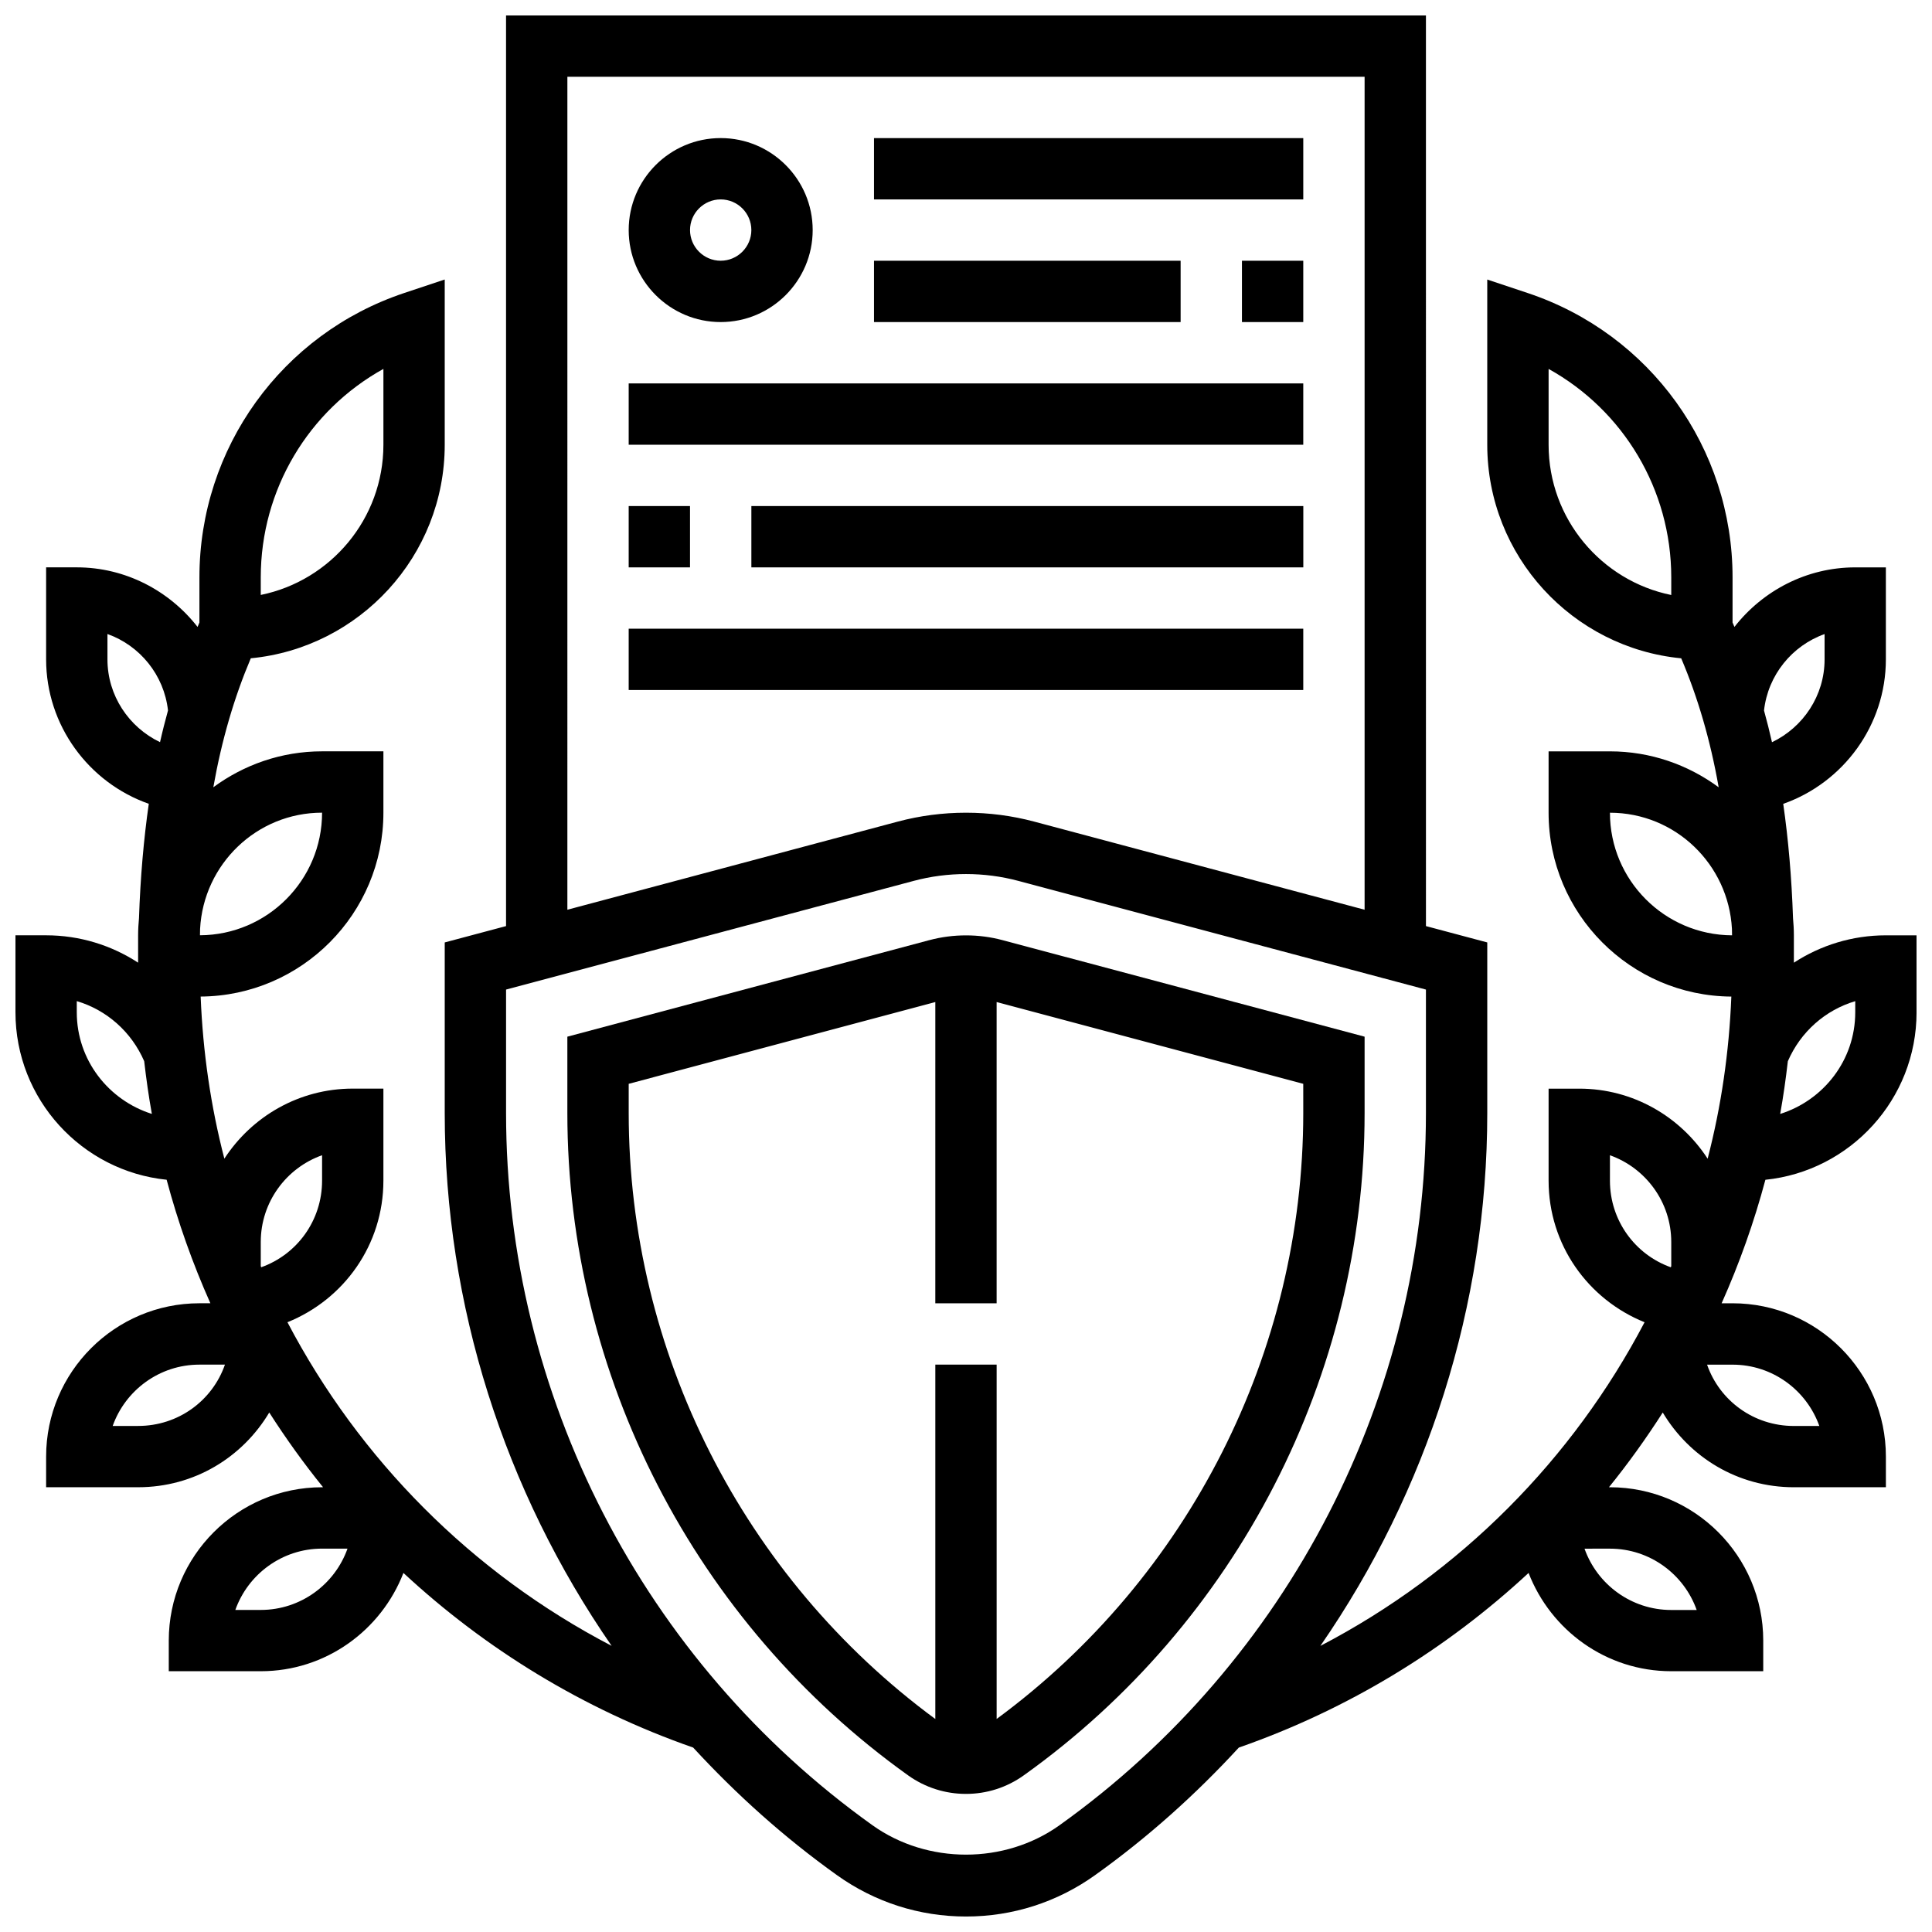
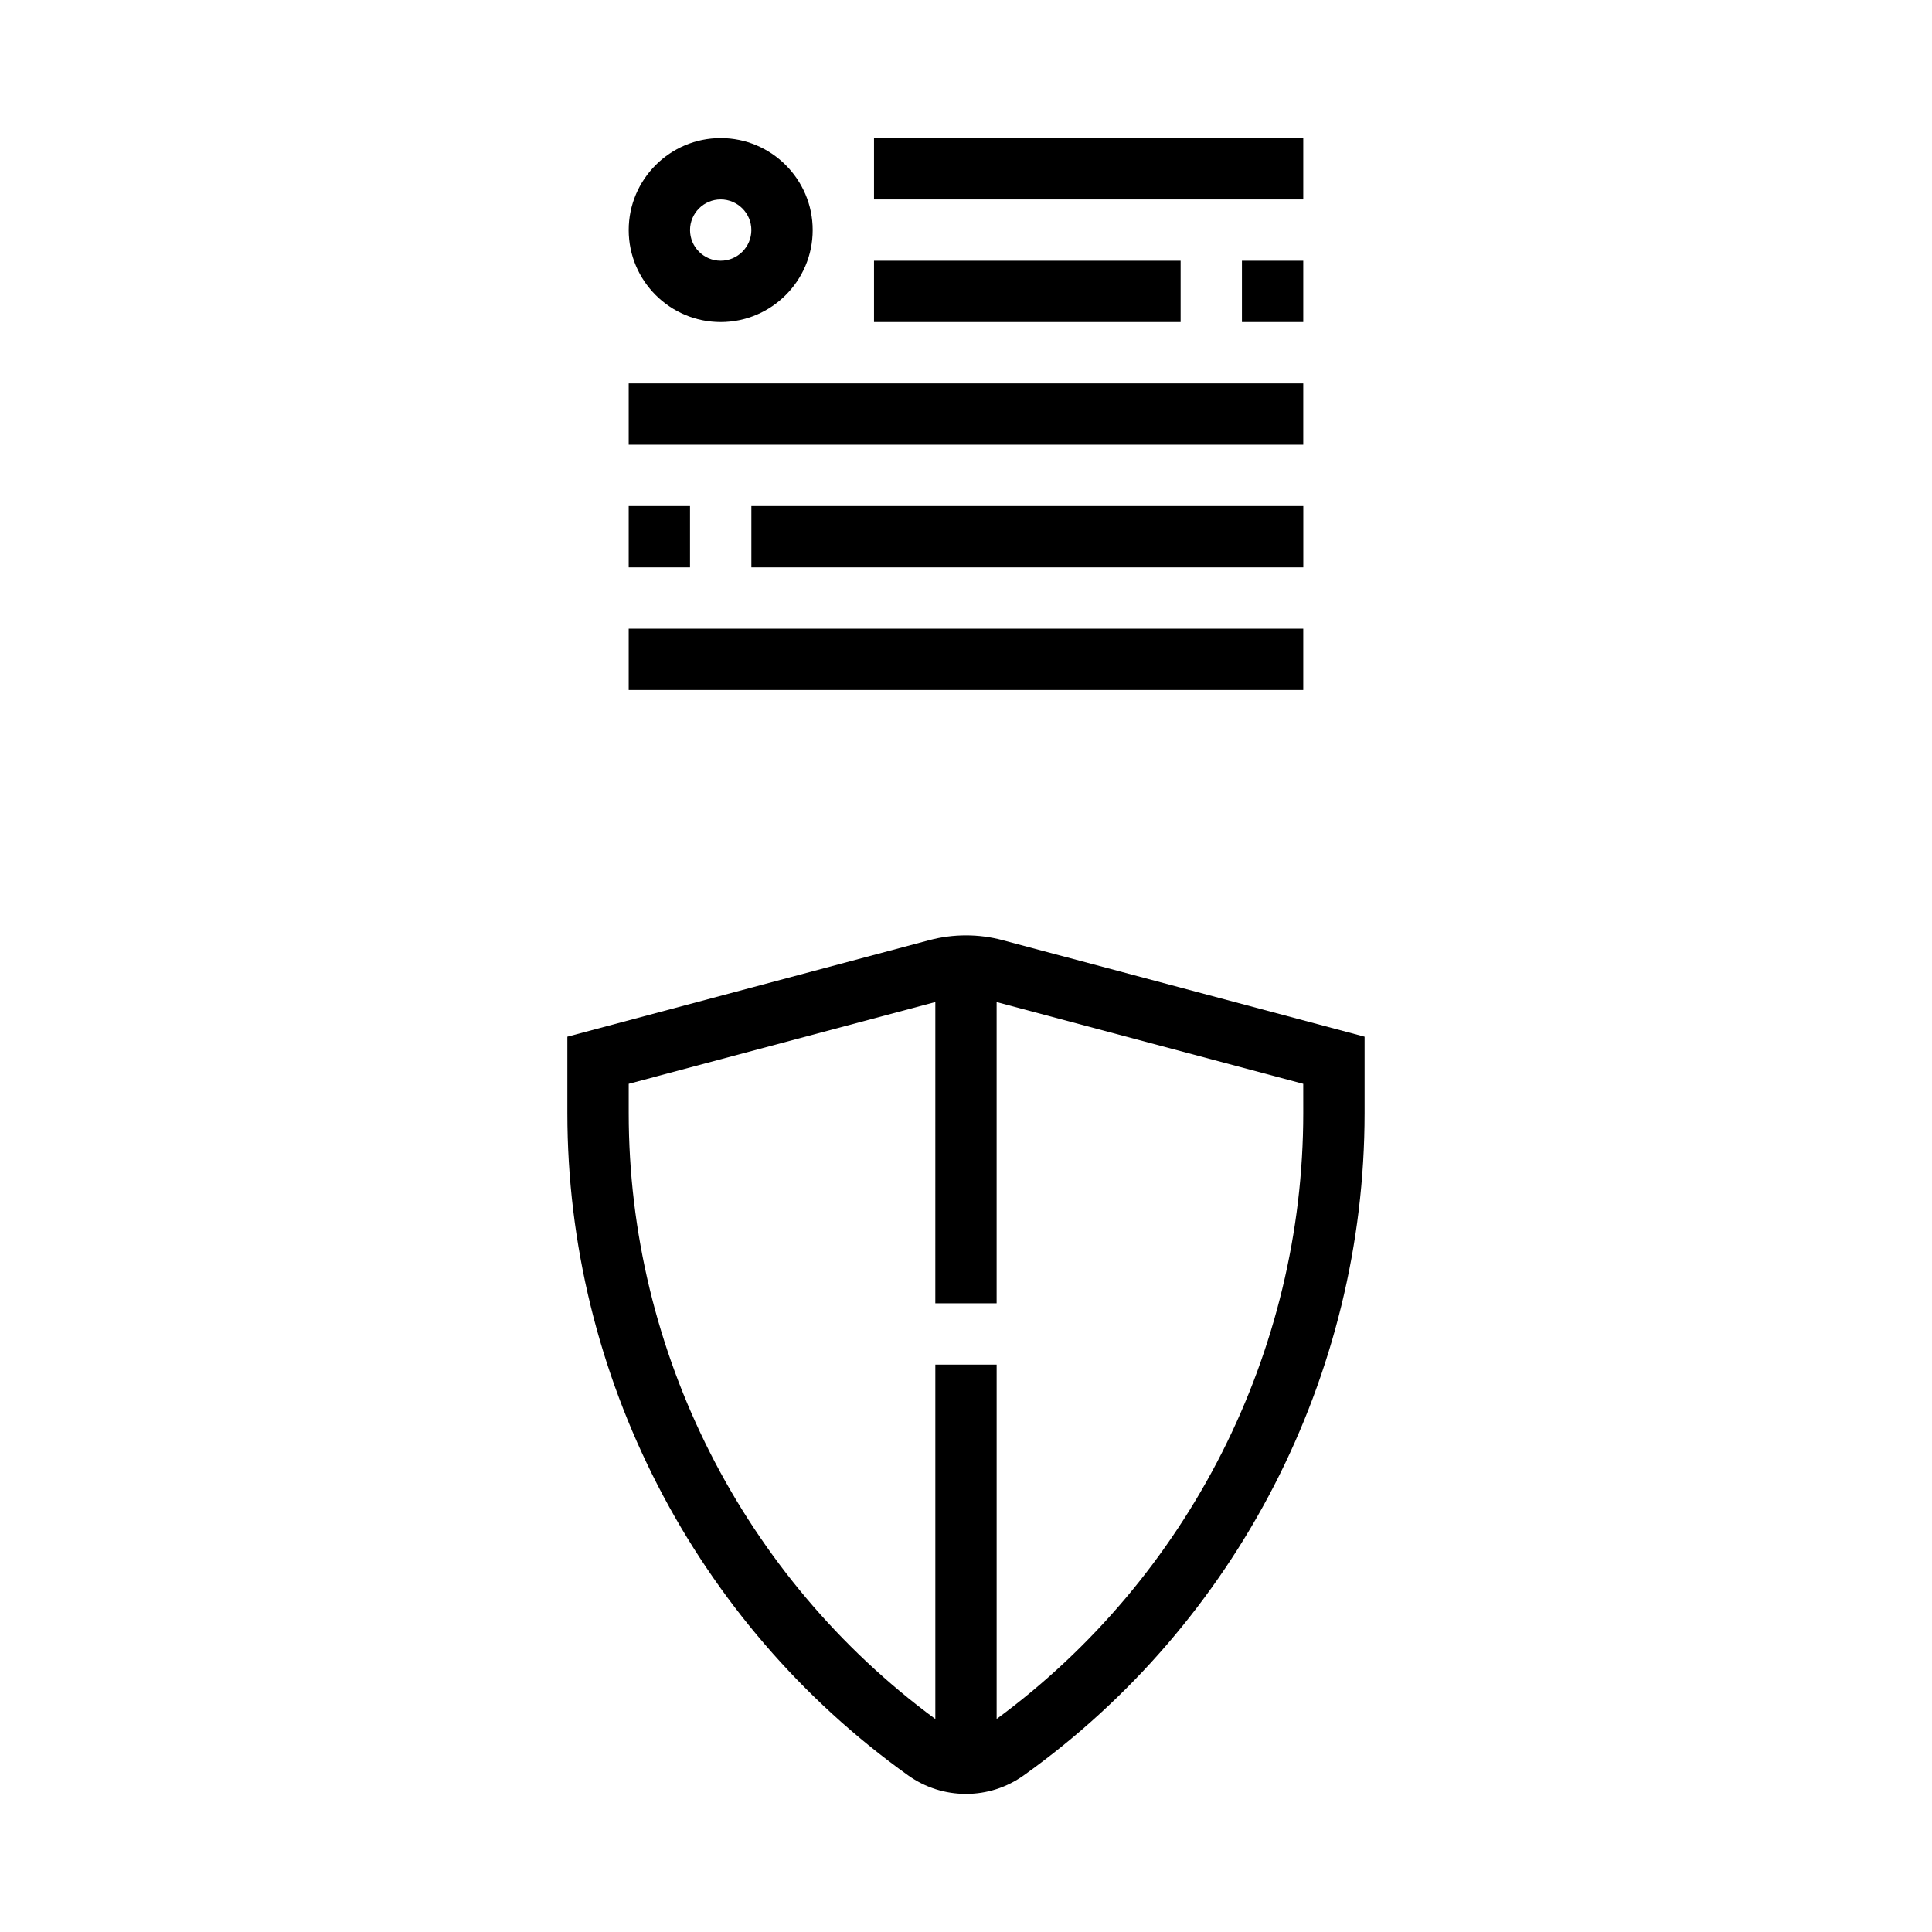
<svg xmlns="http://www.w3.org/2000/svg" width="800px" height="800px" version="1.1" viewBox="144 144 512 512">
  <defs>
    <clipPath id="a">
      <path d="m148.09 148.09h503.81v503.81h-503.81z" />
    </clipPath>
  </defs>
  <path d="m390.3 393.14-95.945 25.59v20.234c0 69.508 33.762 135.12 90.336 175.55 4.496 3.199 9.793 4.887 15.305 4.887 5.516 0 10.809-1.699 15.301-4.906 56.562-40.395 90.336-106.02 90.336-175.53v-20.234l-95.941-25.582c-6.285-1.688-13.078-1.688-19.391-0.004zm99.078 45.82c0 63.316-30.352 123.11-81.258 160.58v-93.902h-16.25v93.918c-50.91-37.492-81.258-97.277-81.258-160.59v-7.742l81.258-21.672-0.004 79.836h16.25v-79.836l81.258 21.672z" />
  <path d="m334.99 229.35c13.441 0 24.379-10.938 24.379-24.379s-10.938-24.379-24.379-24.379c-13.441 0-24.379 10.938-24.379 24.379s10.938 24.379 24.379 24.379zm0-32.504c4.477 0 8.125 3.648 8.125 8.125 0 4.477-3.648 8.125-8.125 8.125-4.477 0-8.125-3.648-8.125-8.125-0.004-4.473 3.644-8.125 8.125-8.125z" />
  <path d="m375.62 180.6h113.76v16.25h-113.76z" />
  <path d="m473.13 213.1h16.25v16.25h-16.25z" />
  <path d="m375.62 213.1h81.258v16.25h-81.258z" />
  <path d="m310.61 245.61h178.77v16.25h-178.77z" />
  <path d="m310.61 278.11h16.25v16.25h-16.25z" />
  <path d="m343.12 278.11h146.27v16.25h-146.27z" />
  <path d="m310.61 310.61h178.77v16.25h-178.77z" />
  <g clip-path="url(#a)">
-     <path d="m651.9 412.27v-20.398h-8.125c-8.883 0-17.285 2.625-24.379 7.25v-7.25c0-1.535-0.09-3.055-0.227-4.551-0.367-10.816-1.242-20.859-2.594-30.293 15.938-5.613 27.199-20.816 27.199-38.289v-24.379h-8.125c-12.922 0-24.523 6.199-32.008 15.781-0.172-0.391-0.324-0.789-0.496-1.172v-11.969c0-34.242-21.828-64.527-54.312-75.352l-10.695-3.566v43.773c0 29.512 22.598 53.836 51.398 56.605 4.379 10.312 7.703 21.559 9.93 34.18-8.086-5.957-18.035-9.523-28.824-9.523h-16.25v16.25c0 26.773 21.695 48.562 48.43 48.738-0.586 14.707-2.68 29.09-6.281 42.961-7.25-11.145-19.766-18.562-34.023-18.562h-8.125v24.379c0 16.969 10.426 31.473 25.434 37.527-19.016 36.242-48.746 66.414-85.914 85.77 28.348-41.023 44.227-90.188 44.227-141.22v-45.203l-16.25-4.332-0.004-241.33h-243.78v241.33l-16.25 4.332v45.203c0 51.031 15.879 100.19 44.23 141.21-37.168-19.355-66.895-49.52-85.914-85.762 15.012-6.055 25.43-20.551 25.43-37.535v-24.379h-8.125c-14.262 0-26.773 7.418-34.023 18.566-3.602-13.871-5.695-28.254-6.281-42.961 26.734-0.176 48.43-21.961 48.43-48.738v-16.25h-16.25c-10.793 0-20.738 3.566-28.824 9.523 2.234-12.621 5.559-23.867 9.93-34.18 28.797-2.769 51.395-27.09 51.395-56.605v-43.773l-10.695 3.559c-32.484 10.832-54.312 41.117-54.312 75.363v11.969c-0.172 0.383-0.324 0.789-0.496 1.172-7.481-9.582-19.086-15.785-32.008-15.785h-8.125v24.379c0 17.473 11.262 32.676 27.207 38.281-1.348 9.434-2.227 19.477-2.594 30.293-0.145 1.504-0.234 3.023-0.234 4.559v7.25c-7.094-4.625-15.496-7.25-24.379-7.25h-8.125v20.395c0 23.062 17.586 42.094 40.062 44.383 3.004 11.266 6.891 22.195 11.594 32.734h-2.902c-22.402 0-40.629 18.227-40.629 40.629v8.125h24.379c14.871 0 27.676-7.938 34.754-19.805 4.387 6.859 9.133 13.473 14.262 19.805l-0.262 0.004c-22.402 0-40.629 18.227-40.629 40.629v8.125h24.379c17.242 0 31.918-10.848 37.809-26.043 21.703 20.137 47.609 36.094 76.781 46.277 11.441 12.426 24.125 23.824 38.109 33.812 10.039 7.176 21.863 10.961 34.199 10.961s24.16-3.785 34.195-10.961c13.984-9.988 26.676-21.387 38.109-33.812 29.164-10.184 55.078-26.141 76.781-46.277 5.891 15.195 20.566 26.043 37.809 26.043h24.379v-8.125c0-22.402-18.227-40.629-40.629-40.629h-0.262c5.129-6.332 9.863-12.945 14.262-19.805 7.078 11.863 19.883 19.805 34.754 19.805h24.379v-8.125c0-22.402-18.227-40.629-40.629-40.629h-2.902c4.703-10.539 8.59-21.469 11.598-32.73 22.477-2.297 40.059-21.324 40.059-44.387zm-471.3 109.62h-6.738c3.359-9.457 12.395-16.25 22.988-16.25h6.762c-3.324 9.531-12.344 16.25-23.012 16.25zm32.504-48.754c0-10.598 6.793-19.633 16.25-22.988v6.734c0 10.539-6.621 19.559-16.121 22.949-0.039-0.098-0.09-0.188-0.129-0.285zm16.25-113.77c0 17.879-14.504 32.406-32.359 32.488 0.016-0.57 0.016-1.145 0.031-1.707 0.914-17.113 14.996-30.781 32.328-30.781zm-16.25-62.363c0-23.281 12.684-44.262 32.504-55.242v20.094c0 19.625-13.984 36.039-32.504 39.809zm-40.629 21.734v-6.719c8.59 3.062 15 10.84 16.047 20.258-0.754 2.746-1.473 5.543-2.113 8.402-8.262-3.949-13.934-12.352-13.934-21.941zm-8.129 93.531v-2.965c7.906 2.348 14.473 8.102 17.867 15.926 0.543 4.695 1.195 9.352 2.031 13.969-11.484-3.633-19.898-14.262-19.898-26.93zm48.758 158.38h-6.738c3.356-9.457 12.391-16.25 22.988-16.25h6.738c-3.356 9.457-12.391 16.25-22.988 16.25zm81.258-406.3h211.27v220.74l-87.559-23.355c-11.773-3.144-24.379-3.144-36.152 0l-87.562 23.355zm130.39 463.38c-14.527 10.359-34.98 10.359-49.512 0-60.812-43.449-97.129-114.02-97.129-188.76v-32.723l108.01-28.797c9.035-2.422 18.715-2.422 27.766 0l108 28.797v32.723c0 74.742-36.312 145.31-97.137 188.76zm201.39-105.83h-6.738c-10.668 0-19.688-6.719-23.012-16.25h6.762c10.594 0 19.633 6.793 22.988 16.25zm9.516-112.58v2.965c0 12.668-8.402 23.297-19.891 26.922 0.836-4.617 1.488-9.273 2.031-13.969 3.387-7.816 9.953-13.57 17.859-15.918zm-8.125-97.285v6.719c0 9.59-5.672 17.992-13.938 21.941-0.641-2.859-1.355-5.656-2.113-8.402 1.047-9.418 7.461-17.203 16.051-20.258zm-40.633-10.352c-18.52-3.769-32.504-20.191-32.504-39.809v-20.105c19.82 10.984 32.504 31.969 32.504 55.242zm-16.25 57.699c17.332 0 31.414 13.668 32.332 30.781 0.016 0.562 0.016 1.145 0.031 1.707-17.859-0.082-32.363-14.609-32.363-32.488zm0 97.512v-6.738c9.457 3.356 16.25 12.391 16.25 22.988v6.41c-0.039 0.098-0.09 0.188-0.129 0.285-9.492-3.394-16.121-12.422-16.121-22.945zm22.988 113.77h-6.738c-10.598 0-19.633-6.793-22.988-16.25l6.738-0.004c10.594 0 19.633 6.793 22.988 16.254z" />
-   </g>
+     </g>
</svg>